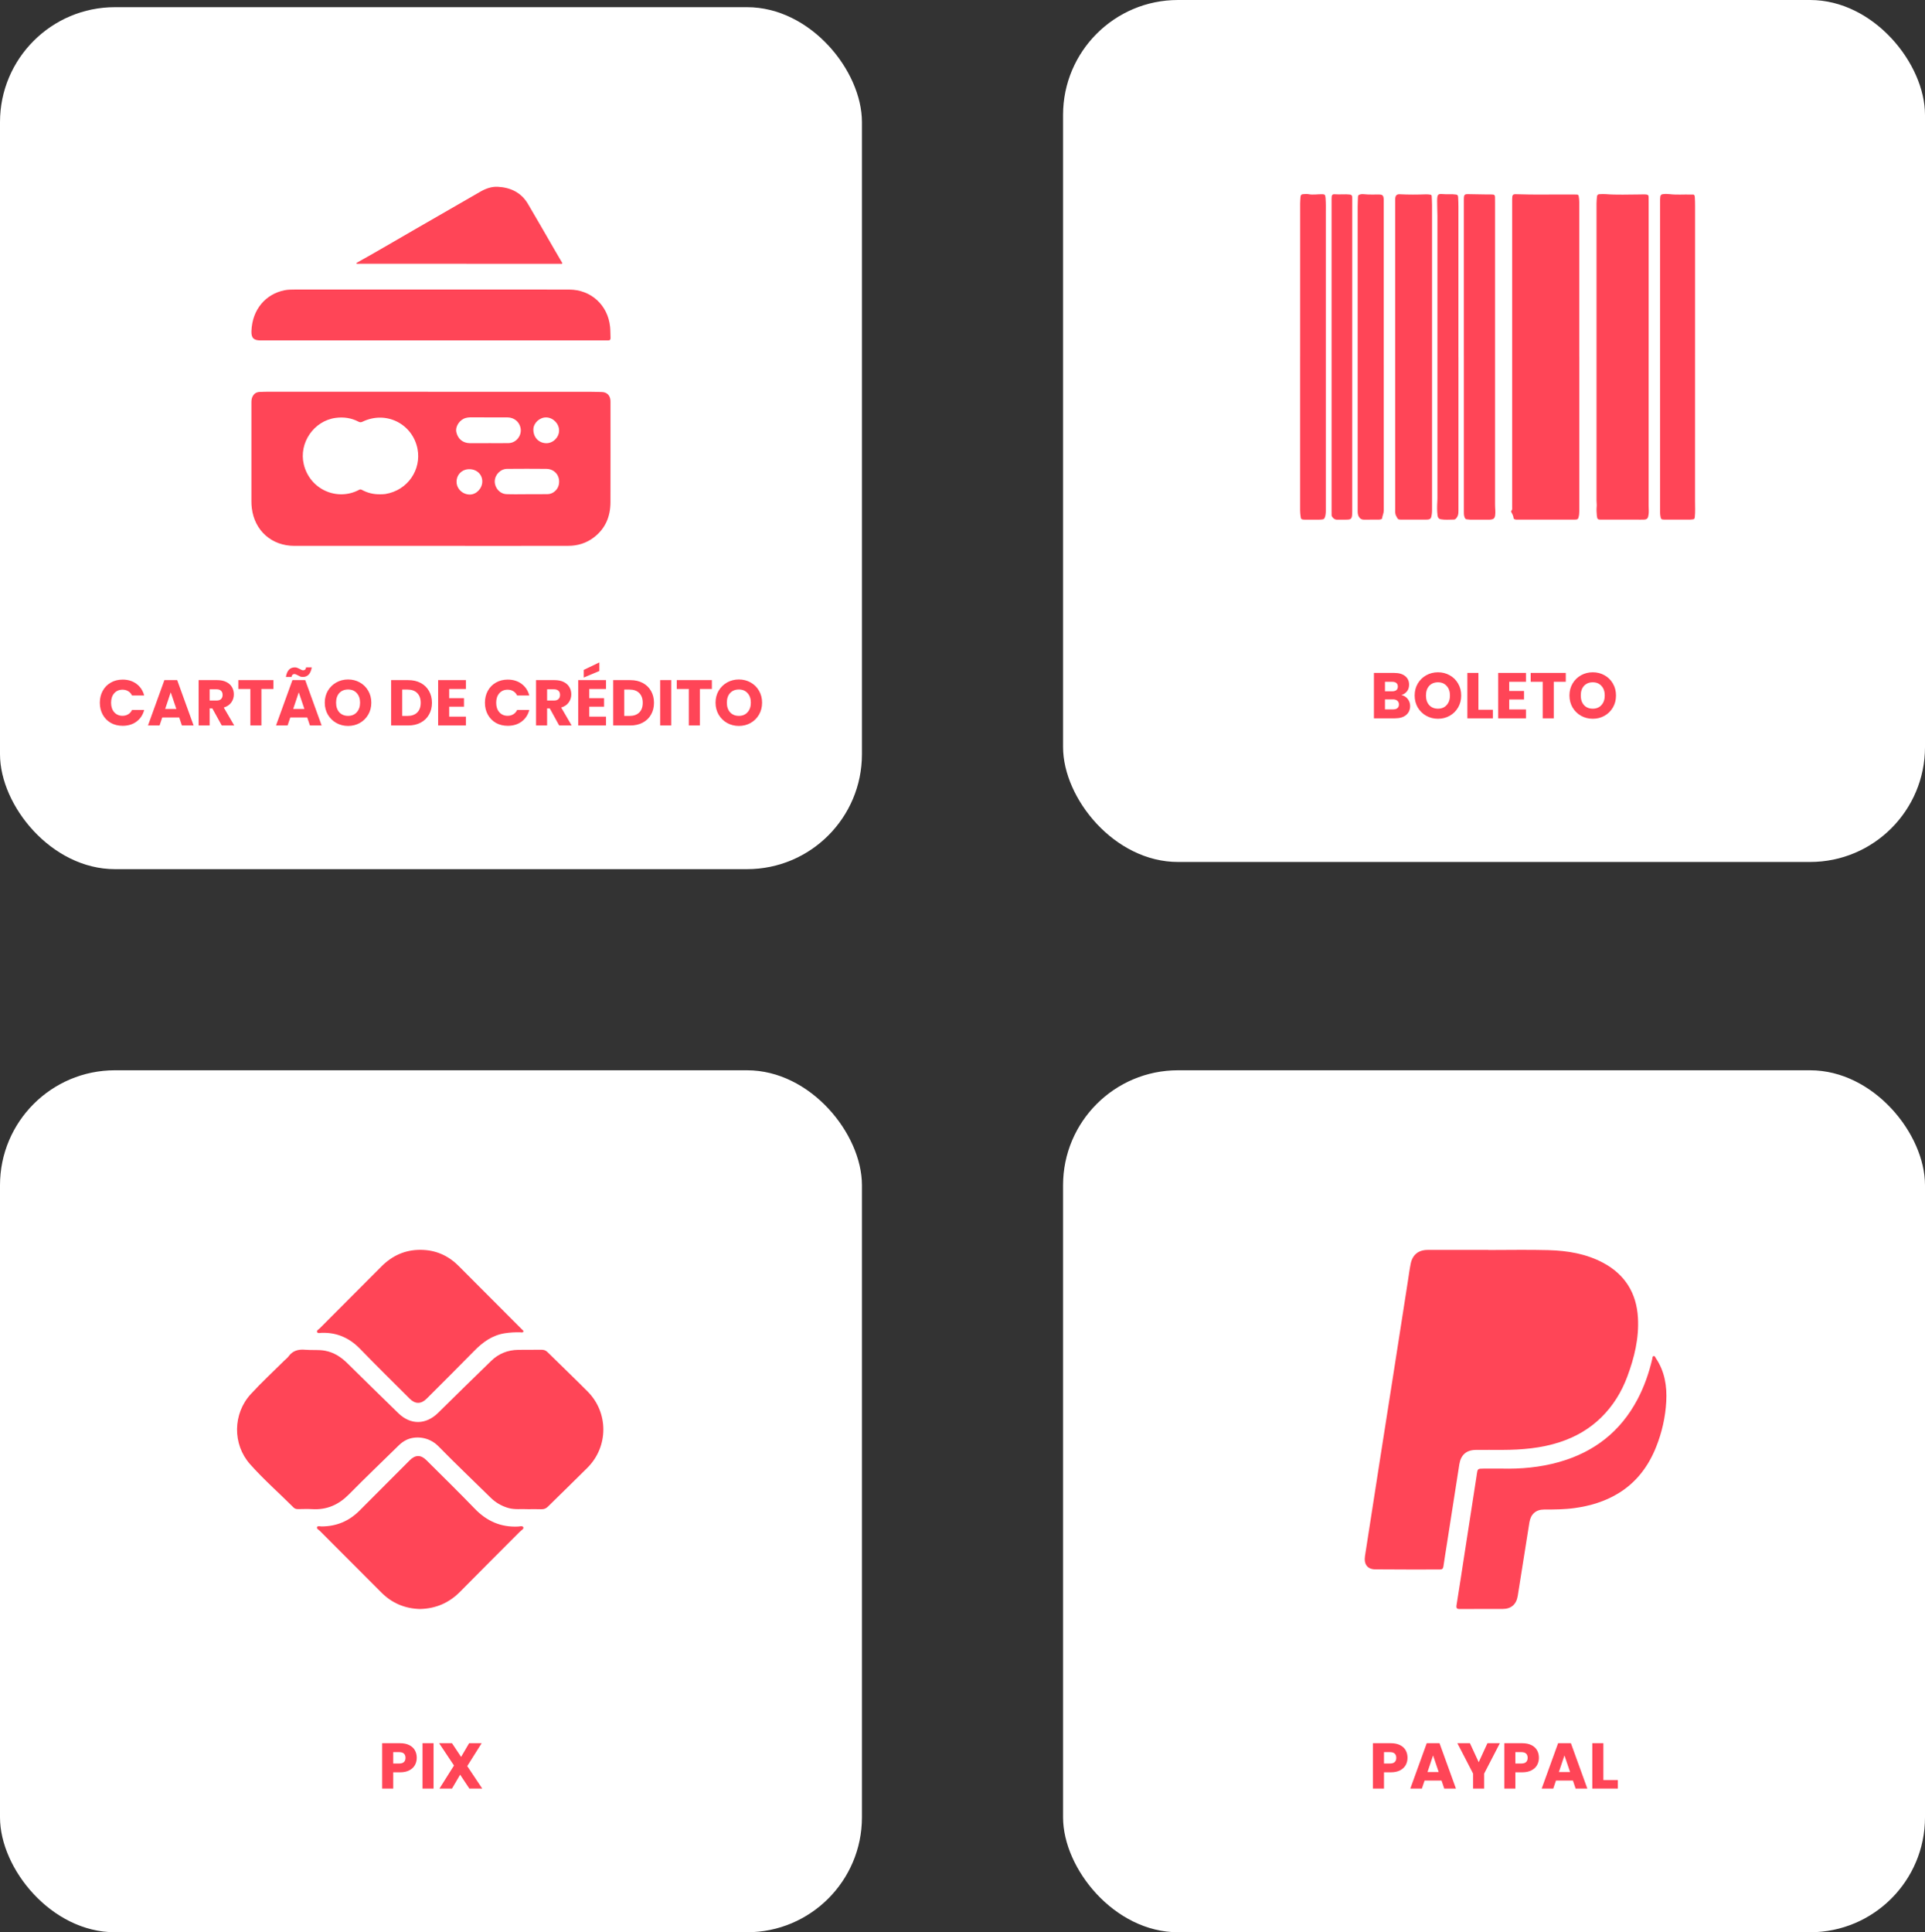
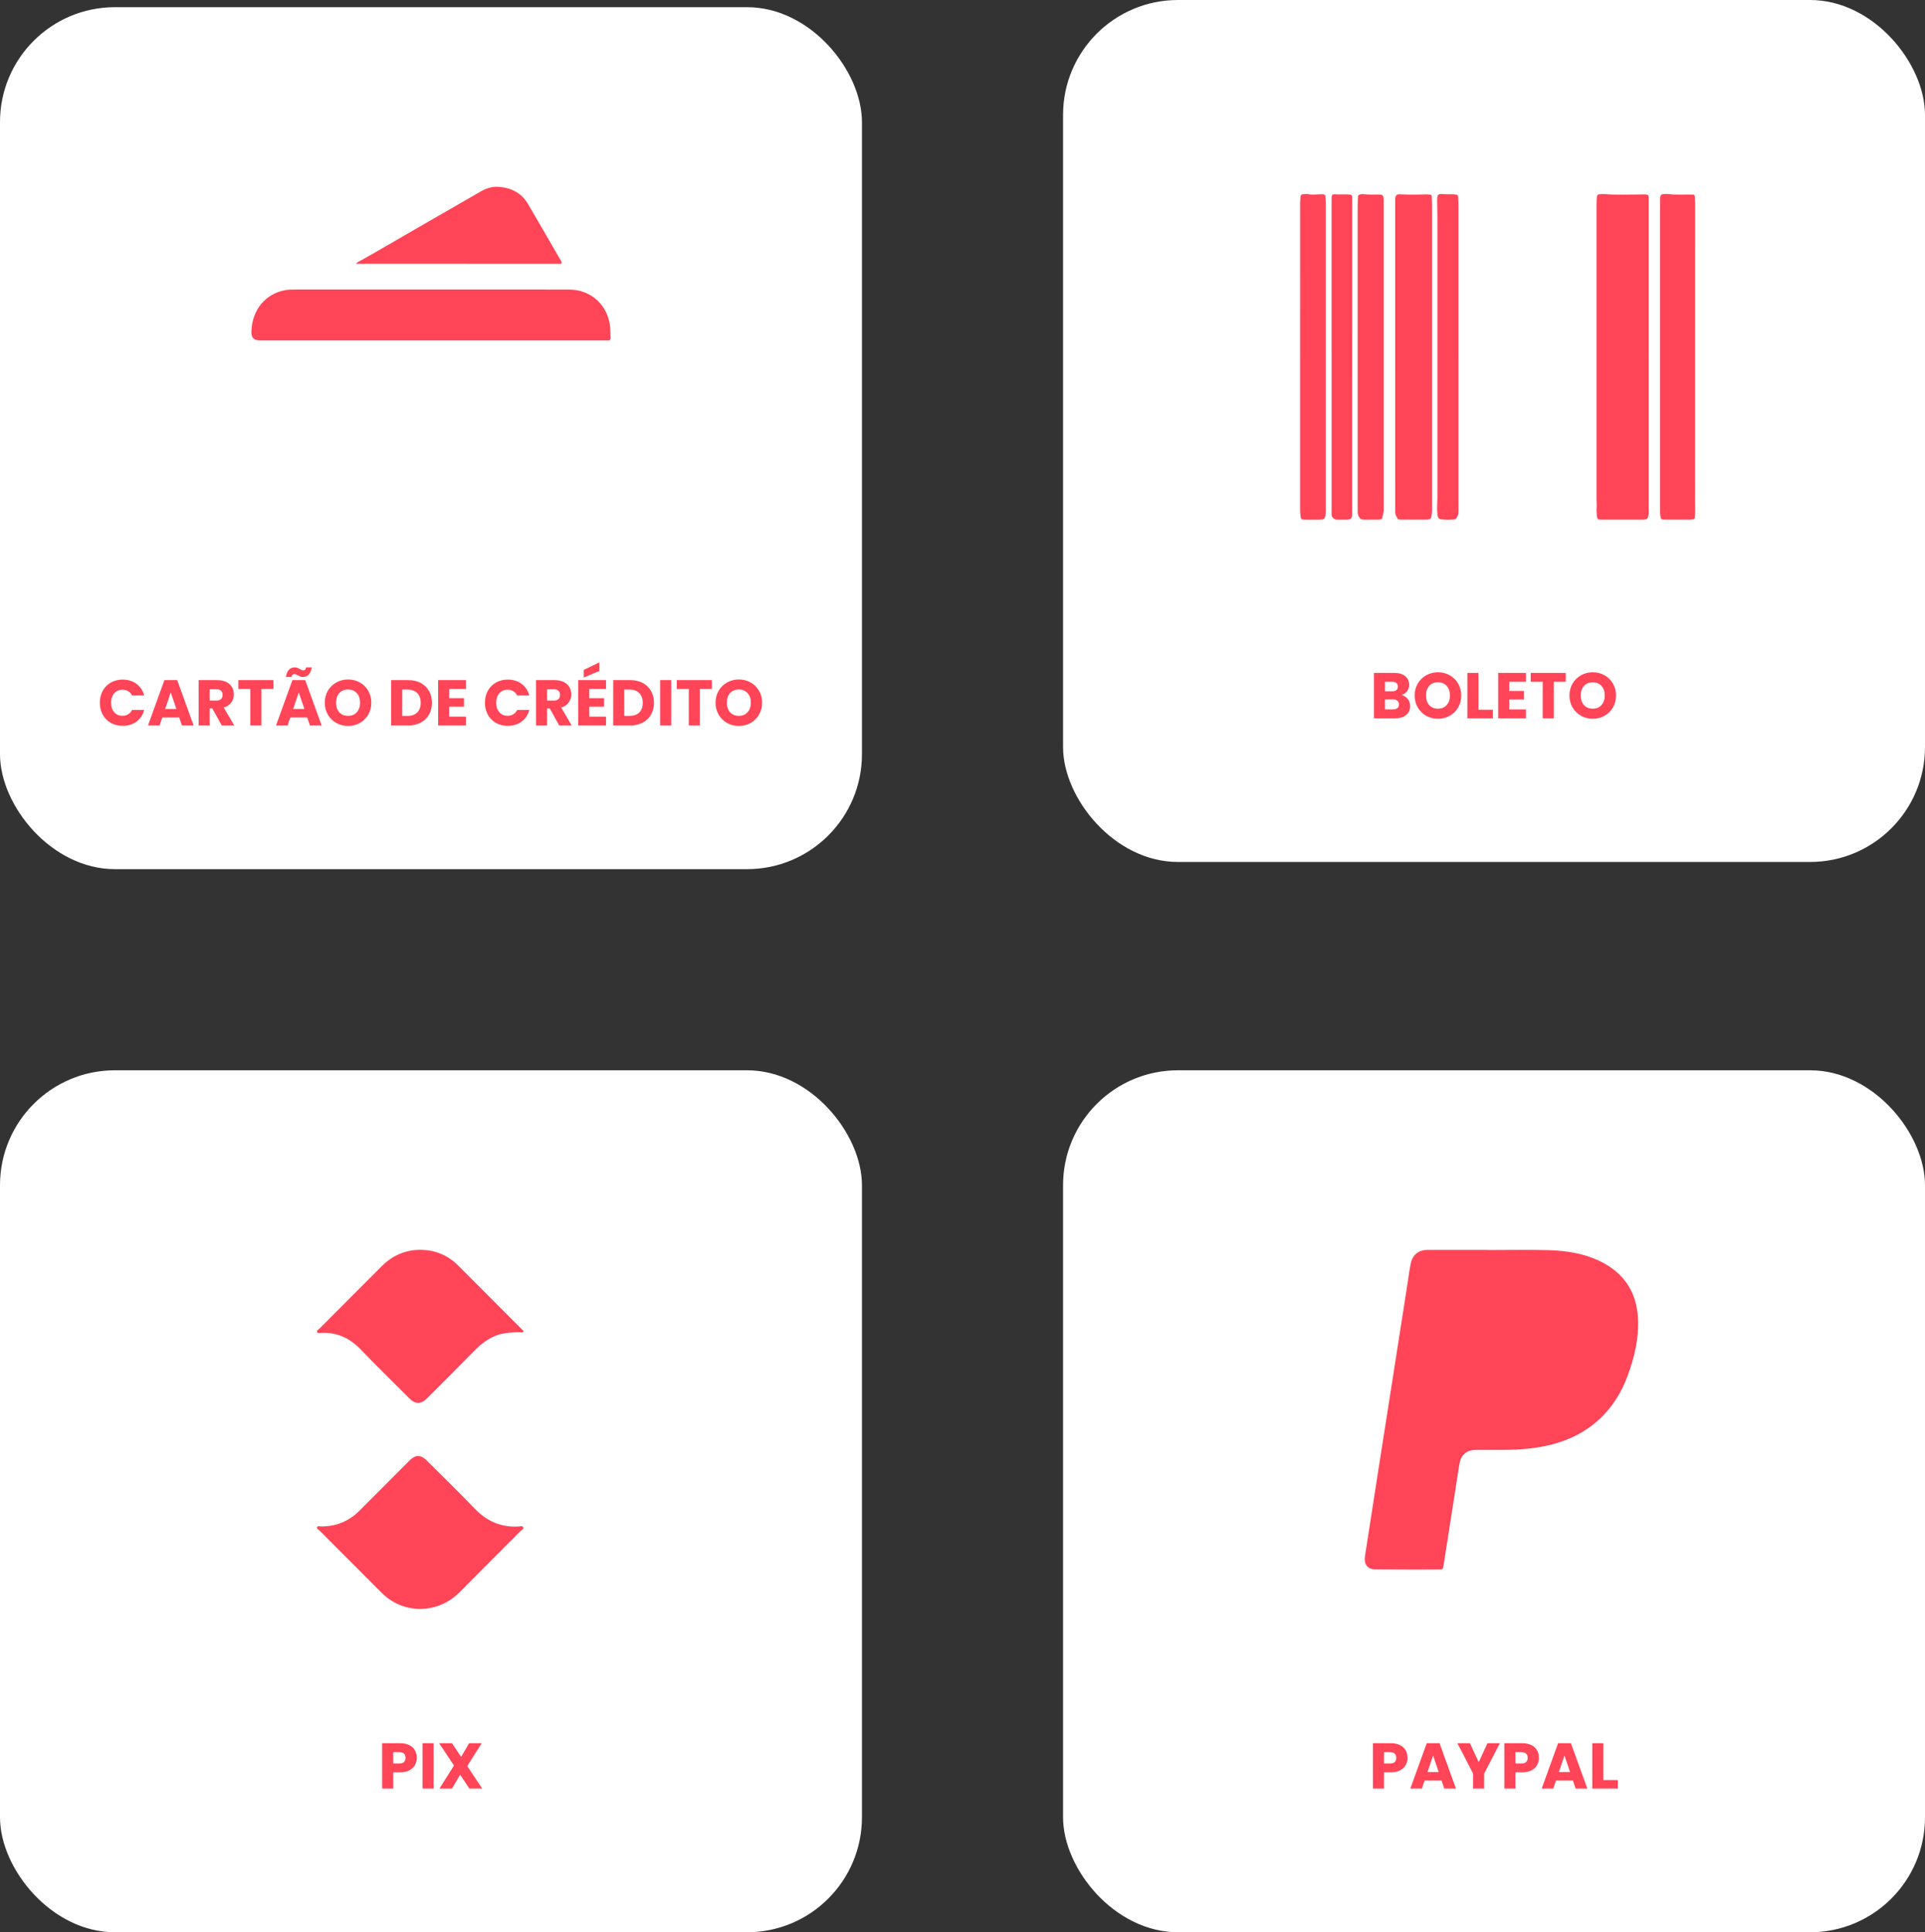
<svg xmlns="http://www.w3.org/2000/svg" width="268" height="269" viewBox="0 0 268 269" fill="none">
  <rect x="0" y="0" width="268" height="269" fill="#333333" stroke="none" />
  <rect x="148" y="149" width="120" height="120" rx="16" fill="white" />
  <path d="M195.957 244.716C195.957 245.082 195.873 245.418 195.705 245.724C195.537 246.024 195.279 246.267 194.931 246.453C194.583 246.639 194.151 246.732 193.635 246.732H192.681V249H191.142V242.682H193.635C194.139 242.682 194.565 242.769 194.913 242.943C195.261 243.117 195.522 243.357 195.696 243.663C195.87 243.969 195.957 244.32 195.957 244.716ZM193.518 245.508C193.812 245.508 194.031 245.439 194.175 245.301C194.319 245.163 194.391 244.968 194.391 244.716C194.391 244.464 194.319 244.269 194.175 244.131C194.031 243.993 193.812 243.924 193.518 243.924H192.681V245.508H193.518ZM200.692 247.884H198.334L197.956 249H196.345L198.631 242.682H200.413L202.699 249H201.07L200.692 247.884ZM200.296 246.696L199.513 244.383L198.739 246.696H200.296ZM208.812 242.682L206.625 246.912V249H205.086V246.912L202.899 242.682H204.645L205.869 245.328L207.084 242.682H208.812ZM214.248 244.716C214.248 245.082 214.164 245.418 213.996 245.724C213.828 246.024 213.57 246.267 213.222 246.453C212.874 246.639 212.442 246.732 211.926 246.732H210.972V249H209.433V242.682H211.926C212.43 242.682 212.856 242.769 213.204 242.943C213.552 243.117 213.813 243.357 213.987 243.663C214.161 243.969 214.248 244.32 214.248 244.716ZM211.809 245.508C212.103 245.508 212.322 245.439 212.466 245.301C212.61 245.163 212.682 244.968 212.682 244.716C212.682 244.464 212.61 244.269 212.466 244.131C212.322 243.993 212.103 243.924 211.809 243.924H210.972V245.508H211.809ZM218.982 247.884H216.624L216.246 249H214.635L216.921 242.682H218.703L220.989 249H219.36L218.982 247.884ZM218.586 246.696L217.803 244.383L217.029 246.696H218.586ZM223.223 247.812H225.239V249H221.684V242.682H223.223V247.812Z" fill="#FF4557" />
  <g clip-path="url(#clip0_37_69)">
    <path d="M207.2 174.023C209.995 174.023 212.792 173.963 215.585 174.04C218.234 174.114 220.838 174.539 223.222 175.82C226.223 177.432 227.837 180.012 228.035 183.437C228.201 186.285 227.538 189.011 226.547 191.661C225.74 193.819 224.558 195.728 222.922 197.332C221.271 198.951 219.325 200.06 217.146 200.772C214.547 201.621 211.868 201.841 209.161 201.85C207.915 201.854 206.669 201.837 205.423 201.854C204.14 201.872 203.373 202.565 203.171 203.85C202.588 207.583 202.005 211.317 201.422 215.051C201.264 216.061 201.097 217.069 200.953 218.08C200.91 218.383 200.765 218.498 200.478 218.498C197.476 218.494 194.473 218.514 191.47 218.48C190.356 218.468 189.858 217.753 190.034 216.624C190.747 212.057 191.451 207.488 192.164 202.922C192.756 199.123 193.358 195.327 193.951 191.53C194.636 187.155 195.315 182.781 195.998 178.405C196.125 177.588 196.231 176.766 196.392 175.956C196.647 174.675 197.473 174.012 198.767 174.01C201.578 174.007 204.389 174.01 207.201 174.01C207.201 174.014 207.201 174.019 207.201 174.023H207.2Z" fill="#FF4557" />
-     <path d="M209.018 204.452C211.729 204.523 214.408 204.283 217.028 203.545C221.865 202.183 225.577 199.356 227.973 194.817C228.909 193.045 229.562 191.17 230.021 189.219C230.059 189.058 230.03 188.81 230.237 188.784C230.403 188.762 230.465 188.986 230.552 189.116C231.765 190.932 232.094 192.983 231.978 195.112C231.859 197.297 231.378 199.415 230.566 201.448C229.477 204.177 227.784 206.399 225.27 207.919C223.402 209.048 221.358 209.651 219.217 209.947C217.806 210.143 216.386 210.15 214.965 210.15C213.829 210.15 213.109 210.79 212.927 211.929C212.388 215.342 211.849 218.754 211.302 222.164C211.109 223.365 210.383 223.989 209.198 223.992C207.218 223.996 205.237 223.983 203.257 224.001C202.825 224.005 202.712 223.889 202.785 223.438C203.176 221.037 203.535 218.631 203.907 216.227C204.464 212.621 205.023 209.015 205.581 205.409C205.589 205.361 205.591 205.312 205.597 205.264C205.72 204.467 205.72 204.461 206.524 204.455C207.354 204.448 208.185 204.453 209.016 204.453L209.018 204.452Z" fill="#FF4557" />
  </g>
  <rect y="149" width="120" height="120" rx="16" fill="white" />
  <path d="M58.021 244.716C58.021 245.082 57.937 245.418 57.769 245.724C57.601 246.024 57.343 246.267 56.995 246.453C56.647 246.639 56.215 246.732 55.699 246.732H54.745V249H53.206V242.682H55.699C56.203 242.682 56.629 242.769 56.977 242.943C57.325 243.117 57.586 243.357 57.76 243.663C57.934 243.969 58.021 244.32 58.021 244.716ZM55.582 245.508C55.876 245.508 56.095 245.439 56.239 245.301C56.383 245.163 56.455 244.968 56.455 244.716C56.455 244.464 56.383 244.269 56.239 244.131C56.095 243.993 55.876 243.924 55.582 243.924H54.745V245.508H55.582ZM60.361 242.682V249H58.822V242.682H60.361ZM65.347 249L64.059 247.065L62.925 249H61.179L63.205 245.787L61.135 242.682H62.925L64.195 244.59L65.311 242.682H67.056L65.049 245.868L67.138 249H65.347Z" fill="#FF4557" />
-   <path d="M73.417 210.101C72.627 210.043 71.677 210.203 70.748 209.929C69.806 209.651 68.995 209.177 68.302 208.495C65.878 206.114 63.415 203.771 61.039 201.346C59.718 199.997 57.814 199.864 56.583 200.458C56.176 200.654 55.825 200.917 55.506 201.23C53.199 203.495 50.858 205.728 48.589 208.029C47.161 209.478 45.509 210.224 43.446 210.096C42.803 210.056 42.154 210.089 41.508 210.093C41.267 210.094 41.053 210.052 40.874 209.873C38.857 207.853 36.697 205.966 34.807 203.832C32.356 201.064 32.407 196.819 34.91 194.086C36.401 192.457 38.035 190.952 39.605 189.392C39.791 189.207 40.014 189.048 40.164 188.839C40.744 188.034 41.525 187.819 42.496 187.907C43.416 187.99 44.349 187.869 45.27 188.044C46.49 188.277 47.469 188.912 48.33 189.756C50.709 192.088 53.075 194.431 55.469 196.749C57.184 198.409 59.311 198.356 61.007 196.681C63.46 194.26 65.917 191.844 68.392 189.447C69.424 188.446 70.694 187.936 72.154 187.92C73.231 187.908 74.309 187.921 75.386 187.906C75.724 187.901 75.983 187.996 76.225 188.235C78.083 190.067 79.971 191.871 81.81 193.719C84.739 196.663 84.727 201.386 81.79 204.328C79.971 206.151 78.111 207.935 76.28 209.748C76.014 210.012 75.731 210.124 75.355 210.11C74.76 210.087 74.162 210.104 73.418 210.104L73.417 210.101Z" fill="#FF4557" />
  <path d="M58.568 174C60.634 174.009 62.383 174.776 63.838 176.23C66.781 179.171 69.719 182.117 72.657 185.064C72.751 185.158 72.933 185.246 72.853 185.403C72.781 185.547 72.595 185.485 72.461 185.481C71.733 185.459 71.009 185.497 70.288 185.609C68.548 185.88 67.217 186.84 66.015 188.069C63.824 190.308 61.603 192.517 59.386 194.729C58.626 195.488 57.799 195.48 57.055 194.736C54.75 192.432 52.42 190.152 50.156 187.807C48.668 186.266 46.92 185.487 44.786 185.548C44.564 185.555 44.236 185.675 44.14 185.424C44.063 185.223 44.364 185.077 44.515 184.925C47.374 182.056 50.237 179.191 53.095 176.322C54.606 174.804 56.406 173.98 58.568 174Z" fill="#FF4557" />
  <path d="M58.49 224C56.412 223.949 54.592 223.209 53.085 221.693C50.236 218.828 47.373 215.978 44.521 213.116C44.364 212.959 44.039 212.818 44.15 212.577C44.233 212.397 44.558 212.504 44.773 212.504C46.84 212.498 48.598 211.764 50.057 210.297C52.382 207.961 54.712 205.631 57.04 203.298C57.817 202.522 58.577 202.5 59.354 203.272C61.611 205.518 63.886 207.748 66.098 210.038C67.763 211.763 69.725 212.635 72.123 212.52C72.375 212.508 72.763 212.373 72.859 212.624C72.948 212.857 72.578 213.035 72.395 213.219C69.624 216.005 66.832 218.771 64.077 221.572C62.541 223.133 60.711 223.941 58.488 223.999L58.49 224Z" fill="#FF4557" />
  <rect y="1" width="120" height="120" rx="16" fill="white" />
  <path d="M13.899 97.832C13.899 97.208 14.034 96.653 14.305 96.167C14.575 95.675 14.95 95.294 15.43 95.024C15.915 94.748 16.465 94.61 17.076 94.61C17.826 94.61 18.468 94.808 19.003 95.204C19.537 95.6 19.893 96.14 20.073 96.824H18.381C18.256 96.56 18.076 96.359 17.841 96.221C17.613 96.083 17.352 96.014 17.058 96.014C16.584 96.014 16.201 96.179 15.906 96.509C15.613 96.839 15.466 97.28 15.466 97.832C15.466 98.384 15.613 98.825 15.906 99.155C16.201 99.485 16.584 99.65 17.058 99.65C17.352 99.65 17.613 99.581 17.841 99.443C18.076 99.305 18.256 99.104 18.381 98.84H20.073C19.893 99.524 19.537 100.064 19.003 100.46C18.468 100.85 17.826 101.045 17.076 101.045C16.465 101.045 15.915 100.91 15.43 100.64C14.95 100.364 14.575 99.983 14.305 99.497C14.034 99.011 13.899 98.456 13.899 97.832ZM24.949 99.884H22.591L22.213 101H20.602L22.888 94.682H24.67L26.956 101H25.327L24.949 99.884ZM24.553 98.696L23.77 96.383L22.996 98.696H24.553ZM30.874 101L29.56 98.615H29.191V101H27.652V94.682H30.235C30.733 94.682 31.156 94.769 31.504 94.943C31.858 95.117 32.122 95.357 32.296 95.663C32.47 95.963 32.557 96.299 32.557 96.671C32.557 97.091 32.437 97.466 32.197 97.796C31.963 98.126 31.615 98.36 31.153 98.498L32.611 101H30.874ZM29.191 97.526H30.145C30.427 97.526 30.637 97.457 30.775 97.319C30.919 97.181 30.991 96.986 30.991 96.734C30.991 96.494 30.919 96.305 30.775 96.167C30.637 96.029 30.427 95.96 30.145 95.96H29.191V97.526ZM38.068 94.682V95.915H36.394V101H34.855V95.915H33.181V94.682H38.068ZM42.773 99.884H40.415L40.037 101H38.426L40.712 94.682H42.494L44.78 101H43.151L42.773 99.884ZM42.377 98.696L41.594 96.383L40.82 98.696H42.377ZM39.803 94.241C39.947 93.353 40.361 92.909 41.045 92.909C41.177 92.909 41.291 92.93 41.387 92.972C41.489 93.008 41.612 93.065 41.756 93.143C41.864 93.203 41.951 93.248 42.017 93.278C42.083 93.302 42.152 93.314 42.224 93.314C42.446 93.314 42.575 93.179 42.611 92.909H43.403C43.259 93.797 42.845 94.241 42.161 94.241C42.029 94.241 41.912 94.223 41.81 94.187C41.714 94.145 41.594 94.085 41.45 94.007C41.342 93.947 41.255 93.905 41.189 93.881C41.123 93.851 41.054 93.836 40.982 93.836C40.76 93.836 40.628 93.971 40.586 94.241H39.803ZM48.464 101.063C47.87 101.063 47.324 100.925 46.826 100.649C46.334 100.373 45.941 99.989 45.647 99.497C45.359 98.999 45.215 98.441 45.215 97.823C45.215 97.205 45.359 96.65 45.647 96.158C45.941 95.666 46.334 95.282 46.826 95.006C47.324 94.73 47.87 94.592 48.464 94.592C49.058 94.592 49.601 94.73 50.093 95.006C50.591 95.282 50.981 95.666 51.263 96.158C51.551 96.65 51.695 97.205 51.695 97.823C51.695 98.441 51.551 98.999 51.263 99.497C50.975 99.989 50.585 100.373 50.093 100.649C49.601 100.925 49.058 101.063 48.464 101.063ZM48.464 99.659C48.968 99.659 49.37 99.491 49.67 99.155C49.976 98.819 50.129 98.375 50.129 97.823C50.129 97.265 49.976 96.821 49.67 96.491C49.37 96.155 48.968 95.987 48.464 95.987C47.954 95.987 47.546 96.152 47.24 96.482C46.94 96.812 46.79 97.259 46.79 97.823C46.79 98.381 46.94 98.828 47.24 99.164C47.546 99.494 47.954 99.659 48.464 99.659ZM56.825 94.682C57.491 94.682 58.073 94.814 58.571 95.078C59.069 95.342 59.453 95.714 59.723 96.194C59.999 96.668 60.137 97.217 60.137 97.841C60.137 98.459 59.999 99.008 59.723 99.488C59.453 99.968 59.066 100.34 58.562 100.604C58.064 100.868 57.485 101 56.825 101H54.458V94.682H56.825ZM56.726 99.668C57.308 99.668 57.761 99.509 58.085 99.191C58.409 98.873 58.571 98.423 58.571 97.841C58.571 97.259 58.409 96.806 58.085 96.482C57.761 96.158 57.308 95.996 56.726 95.996H55.997V99.668H56.726ZM62.536 95.915V97.193H64.597V98.381H62.536V99.767H64.868V101H60.998V94.682H64.868V95.915H62.536ZM67.513 97.832C67.513 97.208 67.648 96.653 67.918 96.167C68.188 95.675 68.563 95.294 69.043 95.024C69.529 94.748 70.078 94.61 70.69 94.61C71.44 94.61 72.082 94.808 72.616 95.204C73.15 95.6 73.507 96.14 73.687 96.824H71.995C71.869 96.56 71.689 96.359 71.455 96.221C71.227 96.083 70.966 96.014 70.672 96.014C70.198 96.014 69.814 96.179 69.52 96.509C69.226 96.839 69.079 97.28 69.079 97.832C69.079 98.384 69.226 98.825 69.52 99.155C69.814 99.485 70.198 99.65 70.672 99.65C70.966 99.65 71.227 99.581 71.455 99.443C71.689 99.305 71.869 99.104 71.995 98.84H73.687C73.507 99.524 73.15 100.064 72.616 100.46C72.082 100.85 71.44 101.045 70.69 101.045C70.078 101.045 69.529 100.91 69.043 100.64C68.563 100.364 68.188 99.983 67.918 99.497C67.648 99.011 67.513 98.456 67.513 97.832ZM77.851 101L76.537 98.615H76.168V101H74.629V94.682H77.212C77.71 94.682 78.133 94.769 78.481 94.943C78.835 95.117 79.099 95.357 79.273 95.663C79.447 95.963 79.534 96.299 79.534 96.671C79.534 97.091 79.414 97.466 79.174 97.796C78.94 98.126 78.592 98.36 78.13 98.498L79.588 101H77.851ZM76.168 97.526H77.122C77.404 97.526 77.614 97.457 77.752 97.319C77.896 97.181 77.968 96.986 77.968 96.734C77.968 96.494 77.896 96.305 77.752 96.167C77.614 96.029 77.404 95.96 77.122 95.96H76.168V97.526ZM82.039 95.915V97.193H84.1V98.381H82.039V99.767H84.37V101H80.5V94.682H84.37V95.915H82.039ZM83.443 93.413L81.274 94.322V93.26L83.443 92.216V93.413ZM87.737 94.682C88.403 94.682 88.984 94.814 89.483 95.078C89.981 95.342 90.365 95.714 90.635 96.194C90.91 96.668 91.049 97.217 91.049 97.841C91.049 98.459 90.91 99.008 90.635 99.488C90.365 99.968 89.978 100.34 89.474 100.604C88.975 100.868 88.397 101 87.737 101H85.37V94.682H87.737ZM87.638 99.668C88.219 99.668 88.672 99.509 88.996 99.191C89.32 98.873 89.483 98.423 89.483 97.841C89.483 97.259 89.32 96.806 88.996 96.482C88.672 96.158 88.219 95.996 87.638 95.996H86.909V99.668H87.638ZM93.448 94.682V101H91.909V94.682H93.448ZM99.108 94.682V95.915H97.434V101H95.895V95.915H94.221V94.682H99.108ZM102.868 101.063C102.274 101.063 101.728 100.925 101.23 100.649C100.738 100.373 100.345 99.989 100.051 99.497C99.763 98.999 99.619 98.441 99.619 97.823C99.619 97.205 99.763 96.65 100.051 96.158C100.345 95.666 100.738 95.282 101.23 95.006C101.728 94.73 102.274 94.592 102.868 94.592C103.462 94.592 104.005 94.73 104.497 95.006C104.995 95.282 105.385 95.666 105.667 96.158C105.955 96.65 106.099 97.205 106.099 97.823C106.099 98.441 105.955 98.999 105.667 99.497C105.379 99.989 104.989 100.373 104.497 100.649C104.005 100.925 103.462 101.063 102.868 101.063ZM102.868 99.659C103.372 99.659 103.774 99.491 104.074 99.155C104.38 98.819 104.533 98.375 104.533 97.823C104.533 97.265 104.38 96.821 104.074 96.491C103.774 96.155 103.372 95.987 102.868 95.987C102.358 95.987 101.95 96.152 101.644 96.482C101.344 96.812 101.194 97.259 101.194 97.823C101.194 98.381 101.344 98.828 101.644 99.164C101.95 99.494 102.358 99.659 102.868 99.659Z" fill="#FF4557" />
  <g clip-path="url(#clip1_37_69)">
-     <path d="M59.587 54.54C67.056 54.54 74.523 54.54 81.993 54.54C82.584 54.54 83.174 54.568 83.765 54.578C84.473 54.59 84.924 55.009 84.987 55.719C84.995 55.813 84.995 55.91 84.995 56.004C84.995 60.644 85.003 65.284 84.99 69.924C84.985 71.891 84.3 73.565 82.71 74.793C81.663 75.602 80.449 75.985 79.138 75.988C73.349 76.003 67.561 75.993 61.772 75.993C54.843 75.993 47.913 75.993 40.984 75.993C37.822 75.993 35.439 73.877 35.058 70.744C35.02 70.439 35.003 70.135 35.003 69.828C35.003 65.231 35.003 60.631 35.003 56.034C35.003 55.768 35.02 55.506 35.134 55.26C35.327 54.844 35.629 54.603 36.108 54.57C36.595 54.537 37.079 54.537 37.563 54.537C44.906 54.537 52.246 54.537 59.589 54.537L59.587 54.54ZM52.878 68.816C53.131 68.805 53.388 68.818 53.636 68.778C56.848 68.25 58.671 65.312 58.129 62.503C57.457 59.02 53.763 57.12 50.467 58.711C50.276 58.802 50.122 58.815 49.934 58.716C48.92 58.18 47.84 58.026 46.712 58.18C43.689 58.594 41.587 61.666 42.29 64.629C43.129 68.169 46.98 69.813 50 68.186C50.137 68.113 50.251 68.126 50.385 68.197C51.161 68.62 51.993 68.826 52.878 68.813V68.816ZM68.01 61.699C68.01 61.699 68.01 61.694 68.01 61.692C68.948 61.692 69.888 61.712 70.827 61.687C71.886 61.656 72.683 60.613 72.472 59.576C72.3 58.718 71.572 58.114 70.654 58.109C68.912 58.099 67.173 58.109 65.431 58.104C65.228 58.104 65.031 58.14 64.838 58.19C63.998 58.411 63.362 59.37 63.529 60.147C63.737 61.105 64.432 61.684 65.413 61.697C66.278 61.707 67.142 61.697 68.01 61.697V61.699ZM73.375 68.805C73.375 68.805 73.375 68.8 73.375 68.798C74.336 68.798 75.297 68.811 76.258 68.793C76.963 68.78 77.627 68.209 77.787 67.527C78.068 66.332 77.287 65.287 76.055 65.271C74.239 65.249 72.421 65.259 70.606 65.271C69.678 65.279 68.9 66.081 68.879 66.999C68.859 67.93 69.592 68.76 70.527 68.795C71.476 68.831 72.427 68.803 73.377 68.803L73.375 68.805ZM76.042 61.702C76.993 61.719 77.832 60.895 77.837 59.938C77.842 58.982 77.011 58.132 76.047 58.112C75.129 58.092 74.275 58.886 74.257 59.771C74.237 60.867 74.992 61.684 76.045 61.702H76.042ZM67.145 67.019C67.14 66.037 66.369 65.317 65.33 65.317C64.328 65.317 63.56 66.078 63.562 67.068C63.562 68.044 64.394 68.844 65.411 68.849C66.324 68.851 67.15 67.981 67.145 67.019Z" fill="#FF4557" />
    <path d="M60.269 47.392C52.274 47.392 44.277 47.392 36.283 47.392C35.319 47.392 34.972 47.055 35.005 46.096C35.114 43.021 37.044 40.925 39.602 40.41C40.091 40.312 40.588 40.309 41.083 40.309C52.142 40.309 63.2 40.309 74.26 40.309C75.928 40.309 77.596 40.306 79.267 40.314C82.29 40.327 84.635 42.486 84.939 45.502C84.99 46.01 84.977 46.515 85 47.02C85.013 47.294 84.916 47.398 84.637 47.392C83.983 47.38 83.329 47.392 82.672 47.392C75.205 47.392 67.738 47.392 60.271 47.392H60.269Z" fill="#FF4557" />
-     <path d="M49.622 36.699C49.63 36.564 49.726 36.549 49.795 36.511C52.482 35.019 55.127 33.451 57.789 31.919C60.819 30.174 63.846 28.425 66.876 26.683C67.622 26.254 68.441 25.962 69.29 26.005C71.062 26.094 72.556 26.789 73.494 28.375C74.744 30.483 75.953 32.614 77.183 34.735C77.518 35.311 77.858 35.884 78.19 36.46C78.23 36.529 78.322 36.602 78.268 36.686C78.22 36.762 78.114 36.727 78.03 36.727C68.745 36.727 59.457 36.724 50.172 36.719C49.99 36.719 49.8 36.757 49.62 36.701L49.622 36.699Z" fill="#FF4557" />
+     <path d="M49.622 36.699C49.63 36.564 49.726 36.549 49.795 36.511C52.482 35.019 55.127 33.451 57.789 31.919C60.819 30.174 63.846 28.425 66.876 26.683C67.622 26.254 68.441 25.962 69.29 26.005C71.062 26.094 72.556 26.789 73.494 28.375C74.744 30.483 75.953 32.614 77.183 34.735C77.518 35.311 77.858 35.884 78.19 36.46C78.22 36.762 78.114 36.727 78.03 36.727C68.745 36.727 59.457 36.724 50.172 36.719C49.99 36.719 49.8 36.757 49.62 36.701L49.622 36.699Z" fill="#FF4557" />
  </g>
  <rect x="148" width="120" height="120" rx="16" fill="white" />
-   <path d="M219.872 49.693C219.872 56.852 219.872 64.011 219.872 71.17C219.872 71.472 219.842 71.76 219.758 72.047C219.711 72.21 219.64 72.297 219.51 72.315C219.415 72.329 219.319 72.342 219.224 72.342C216.56 72.342 213.897 72.342 211.234 72.342C211.115 72.342 210.998 72.342 210.883 72.293C210.819 72.264 210.738 72.237 210.729 72.152C210.695 71.805 210.538 71.539 210.391 71.261C210.362 71.21 210.364 71.143 210.403 71.109C210.573 70.964 210.523 70.745 210.523 70.548C210.523 56.286 210.523 42.024 210.523 27.762C210.523 27.122 210.6 27.021 211.106 27.039C213.665 27.133 216.226 27.057 218.784 27.079C219.036 27.079 219.286 27.086 219.537 27.084C219.686 27.084 219.767 27.164 219.796 27.352C219.836 27.61 219.866 27.864 219.866 28.126C219.865 35.312 219.866 42.5 219.866 49.686L219.872 49.693Z" fill="#FF4557" />
  <path d="M229.525 49.094C229.525 56.206 229.525 63.315 229.525 70.427C229.525 70.808 229.569 71.183 229.525 71.568C229.457 72.143 229.34 72.313 228.88 72.336C228.533 72.351 228.186 72.34 227.84 72.34C226.24 72.34 224.639 72.34 223.038 72.342C222.964 72.342 222.891 72.342 222.817 72.342C222.422 72.327 222.367 72.262 222.312 71.774C222.264 71.349 222.255 70.924 222.292 70.495C222.315 70.231 222.268 69.958 222.268 69.687C222.268 55.904 222.266 42.118 222.268 28.335C222.268 28.019 222.303 27.704 222.328 27.388C222.346 27.156 222.455 27.053 222.64 27.039C222.941 27.019 223.238 27.004 223.543 27.028C225.119 27.154 226.698 27.075 228.276 27.073C228.607 27.073 228.937 27.039 229.268 27.089C229.44 27.116 229.521 27.212 229.521 27.426C229.521 27.65 229.526 27.874 229.526 28.098C229.526 35.098 229.526 42.096 229.526 49.096L229.525 49.094Z" fill="#FF4557" />
  <path d="M194.237 49.435C194.237 42.22 194.237 35.007 194.237 27.792C194.237 27.233 194.432 27.02 194.878 27.045C196.109 27.11 197.34 27.099 198.572 27.054C198.763 27.047 198.955 27.081 199.144 27.101C199.268 27.114 199.323 27.208 199.328 27.363C199.341 27.752 199.371 28.143 199.371 28.533C199.373 42.719 199.373 56.902 199.371 71.088C199.371 71.254 199.357 71.424 199.337 71.587C199.266 72.178 199.149 72.317 198.671 72.334C198.266 72.35 197.86 72.337 197.455 72.337C196.628 72.337 195.802 72.339 194.976 72.337C194.607 72.337 194.593 72.227 194.386 71.851C194.189 71.493 194.242 71.147 194.242 70.793C194.237 63.672 194.239 56.551 194.237 49.43V49.435Z" fill="#FF4557" />
  <path d="M231.115 49.58C231.115 42.477 231.115 35.373 231.115 28.27C231.115 27.982 231.111 27.695 231.147 27.407C231.177 27.154 231.287 27.067 231.471 27.038C231.802 26.986 232.129 26.991 232.462 27.031C233.433 27.147 234.409 27.058 235.383 27.085C235.471 27.087 235.56 27.098 235.648 27.085C235.868 27.058 235.939 27.185 235.956 27.456C235.983 27.866 235.992 28.275 235.992 28.684C235.992 42.369 235.992 56.052 235.986 69.737C235.986 70.491 236.034 71.245 235.951 71.999C235.93 72.191 235.875 72.287 235.721 72.296C235.595 72.303 235.471 72.336 235.347 72.336C234.138 72.341 232.926 72.341 231.717 72.338C231.272 72.338 231.216 72.269 231.145 71.723C231.118 71.529 231.115 71.334 231.115 71.139C231.115 63.951 231.115 56.766 231.115 49.577V49.58Z" fill="#FF4557" />
-   <path d="M203.801 49.543C203.801 42.348 203.801 35.151 203.801 27.957C203.801 27.024 203.833 27.012 204.616 27.033C205.448 27.055 206.281 27.069 207.115 27.075C207.364 27.075 207.614 27.057 207.864 27.086C208.05 27.107 208.133 27.209 208.136 27.433C208.142 27.731 208.143 28.03 208.143 28.328C208.143 42.308 208.143 56.288 208.143 70.271C208.143 70.772 208.227 71.269 208.151 71.776C208.106 72.069 207.991 72.222 207.775 72.287C207.623 72.331 207.471 72.347 207.315 72.347C206.436 72.347 205.558 72.347 204.681 72.345C204.542 72.345 204.403 72.304 204.264 72.304C204.003 72.307 203.908 72.096 203.846 71.828C203.798 71.618 203.803 71.403 203.803 71.19C203.803 63.975 203.803 56.763 203.803 49.548L203.801 49.543Z" fill="#FF4557" />
  <path d="M192.643 49.496C192.643 56.682 192.642 63.87 192.65 71.056C192.65 71.463 192.464 71.774 192.415 72.148C192.402 72.237 192.332 72.278 192.264 72.291C192.17 72.311 192.075 72.338 191.981 72.338C191.28 72.343 190.578 72.334 189.879 72.345C189.573 72.349 189.319 72.208 189.16 71.902C189.061 71.712 189.015 71.459 189.015 71.213C189.015 70.83 189.015 70.448 189.015 70.067C189.015 56.291 189.015 42.514 189.015 28.738C189.015 28.29 189.045 27.845 189.059 27.398C189.064 27.232 189.133 27.149 189.254 27.102C189.456 27.026 189.663 27.013 189.868 27.035C190.591 27.118 191.313 27.067 192.036 27.08C192.505 27.089 192.642 27.259 192.642 27.849C192.642 35.064 192.642 42.279 192.642 49.492L192.643 49.496Z" fill="#FF4557" />
  <path d="M181.002 49.675C181.002 42.565 181.002 35.453 181.005 28.341C181.005 28.034 181.034 27.728 181.055 27.421C181.071 27.166 181.184 27.046 181.388 27.037C181.645 27.025 181.9 26.981 182.158 27.032C182.804 27.16 183.454 27.025 184.101 27.039C184.453 27.046 184.508 27.135 184.545 27.58C184.602 28.287 184.581 28.994 184.582 29.703C184.584 43.469 184.584 57.236 184.582 71.002C184.582 71.346 184.572 71.691 184.451 72.013C184.389 72.178 184.304 72.288 184.154 72.302C184.037 72.313 183.92 72.34 183.803 72.342C183.088 72.346 182.372 72.344 181.657 72.344C181.591 72.344 181.524 72.344 181.459 72.335C181.154 72.295 181.112 72.25 181.066 71.872C181.032 71.597 181 71.319 181 71.037C181.002 63.916 181 56.796 181 49.675H181.002Z" fill="#FF4557" />
  <path d="M203.047 49.749C203.047 56.87 203.047 63.988 203.047 71.109C203.047 71.364 203.038 71.613 202.934 71.841C202.808 72.109 202.645 72.331 202.381 72.331C201.777 72.333 201.172 72.398 200.57 72.288C200.316 72.241 200.171 72.06 200.134 71.747C200.056 71.098 200.068 70.447 200.106 69.796C200.114 69.657 200.12 69.516 200.12 69.378C200.12 61.326 200.12 53.272 200.12 45.221C200.12 40.162 200.12 35.104 200.12 30.046C200.12 29.366 200.07 28.688 200.079 28.008C200.091 27.122 200.148 26.954 200.839 27.021C201.473 27.084 202.105 26.99 202.735 27.088C202.93 27.119 202.99 27.234 203.004 27.468C203.059 28.37 203.043 29.274 203.043 30.178C203.043 36.701 203.043 43.225 203.043 49.749H203.047Z" fill="#FF4557" />
  <path d="M185.383 49.523C185.383 42.243 185.383 34.963 185.383 27.683C185.383 27.148 185.452 27.014 185.875 27.048C186.568 27.102 187.26 27.005 187.951 27.086C188.163 27.11 188.255 27.238 188.259 27.493C188.262 27.699 188.262 27.902 188.262 28.108C188.262 42.473 188.264 56.836 188.259 71.201C188.259 72.313 188.113 72.335 187.356 72.344C186.95 72.349 186.544 72.337 186.139 72.344C185.841 72.351 185.62 72.181 185.434 71.908C185.386 71.838 185.388 71.754 185.388 71.671C185.386 71.456 185.385 71.241 185.385 71.029C185.385 63.861 185.385 56.693 185.385 49.525L185.383 49.523Z" fill="#FF4557" />
  <path d="M195.104 96.76C195.47 96.838 195.764 97.021 195.986 97.309C196.208 97.591 196.319 97.915 196.319 98.281C196.319 98.809 196.133 99.229 195.761 99.541C195.395 99.847 194.882 100 194.222 100H191.279V93.682H194.123C194.765 93.682 195.266 93.829 195.626 94.123C195.992 94.417 196.175 94.816 196.175 95.32C196.175 95.692 196.076 96.001 195.878 96.247C195.686 96.493 195.428 96.664 195.104 96.76ZM192.818 96.238H193.826C194.078 96.238 194.27 96.184 194.402 96.076C194.54 95.962 194.609 95.797 194.609 95.581C194.609 95.365 194.54 95.2 194.402 95.086C194.27 94.972 194.078 94.915 193.826 94.915H192.818V96.238ZM193.952 98.758C194.21 98.758 194.408 98.701 194.546 98.587C194.69 98.467 194.762 98.296 194.762 98.074C194.762 97.852 194.687 97.678 194.537 97.552C194.393 97.426 194.192 97.363 193.934 97.363H192.818V98.758H193.952ZM200.199 100.063C199.605 100.063 199.059 99.925 198.561 99.649C198.069 99.373 197.676 98.989 197.382 98.497C197.094 97.999 196.95 97.441 196.95 96.823C196.95 96.205 197.094 95.65 197.382 95.158C197.676 94.666 198.069 94.282 198.561 94.006C199.059 93.73 199.605 93.592 200.199 93.592C200.793 93.592 201.336 93.73 201.828 94.006C202.326 94.282 202.716 94.666 202.998 95.158C203.286 95.65 203.43 96.205 203.43 96.823C203.43 97.441 203.286 97.999 202.998 98.497C202.71 98.989 202.32 99.373 201.828 99.649C201.336 99.925 200.793 100.063 200.199 100.063ZM200.199 98.659C200.703 98.659 201.105 98.491 201.405 98.155C201.711 97.819 201.864 97.375 201.864 96.823C201.864 96.265 201.711 95.821 201.405 95.491C201.105 95.155 200.703 94.987 200.199 94.987C199.689 94.987 199.281 95.152 198.975 95.482C198.675 95.812 198.525 96.259 198.525 96.823C198.525 97.381 198.675 97.828 198.975 98.164C199.281 98.494 199.689 98.659 200.199 98.659ZM205.826 98.812H207.842V100H204.287V93.682H205.826V98.812ZM210.115 94.915V96.193H212.176V97.381H210.115V98.767H212.446V100H208.576V93.682H212.446V94.915H210.115ZM217.99 93.682V94.915H216.316V100H214.777V94.915H213.103V93.682H217.99ZM221.75 100.063C221.156 100.063 220.61 99.925 220.112 99.649C219.62 99.373 219.227 98.989 218.933 98.497C218.645 97.999 218.501 97.441 218.501 96.823C218.501 96.205 218.645 95.65 218.933 95.158C219.227 94.666 219.62 94.282 220.112 94.006C220.61 93.73 221.156 93.592 221.75 93.592C222.344 93.592 222.887 93.73 223.379 94.006C223.877 94.282 224.267 94.666 224.549 95.158C224.837 95.65 224.981 96.205 224.981 96.823C224.981 97.441 224.837 97.999 224.549 98.497C224.261 98.989 223.871 99.373 223.379 99.649C222.887 99.925 222.344 100.063 221.75 100.063ZM221.75 98.659C222.254 98.659 222.656 98.491 222.956 98.155C223.262 97.819 223.415 97.375 223.415 96.823C223.415 96.265 223.262 95.821 222.956 95.491C222.656 95.155 222.254 94.987 221.75 94.987C221.24 94.987 220.832 95.152 220.526 95.482C220.226 95.812 220.076 96.259 220.076 96.823C220.076 97.381 220.226 97.828 220.526 98.164C220.832 98.494 221.24 98.659 221.75 98.659Z" fill="#FF4557" />
  <defs>
    <clipPath id="clip0_37_69">
      <rect width="42" height="50" fill="white" transform="translate(190 174)" />
    </clipPath>
    <clipPath id="clip1_37_69">
      <rect width="50" height="50" fill="white" transform="translate(35 26)" />
    </clipPath>
  </defs>
</svg>